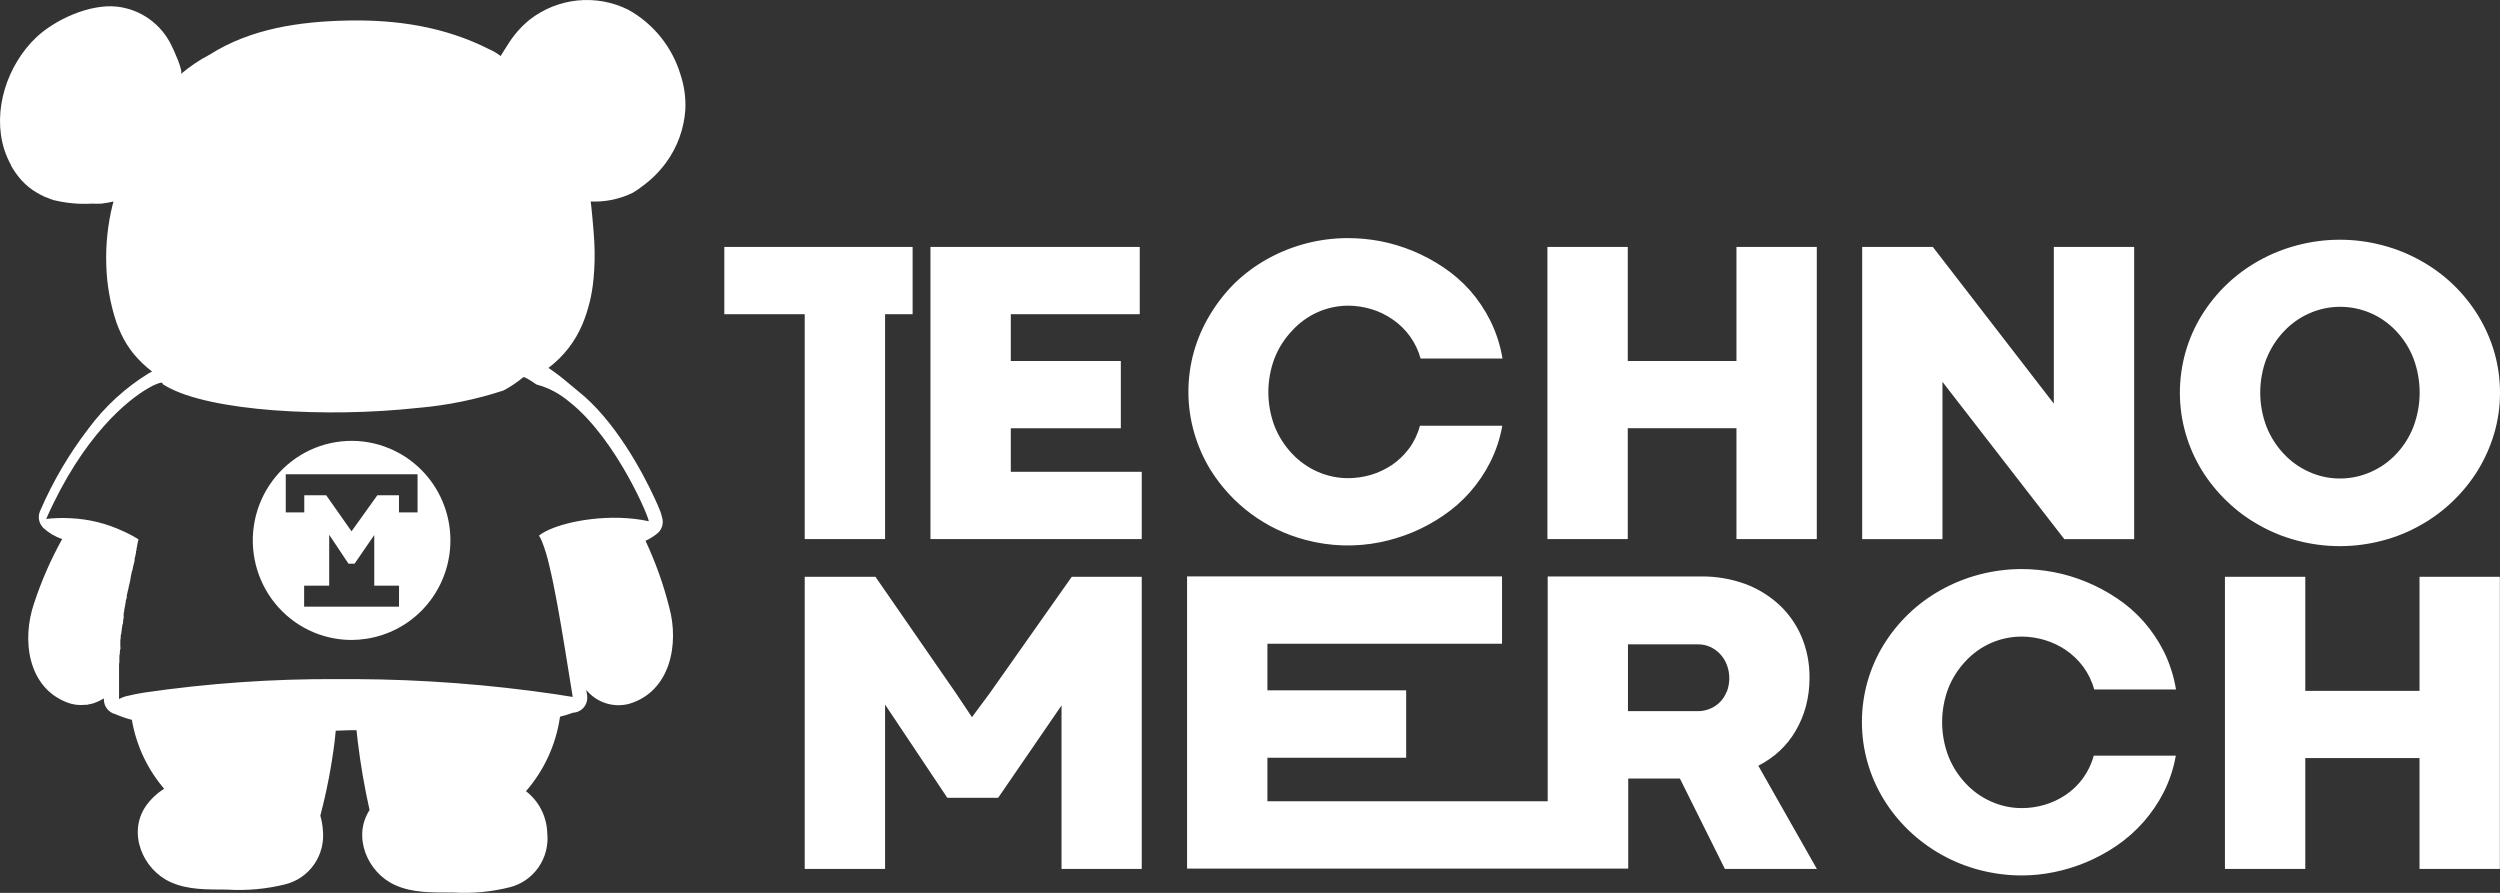
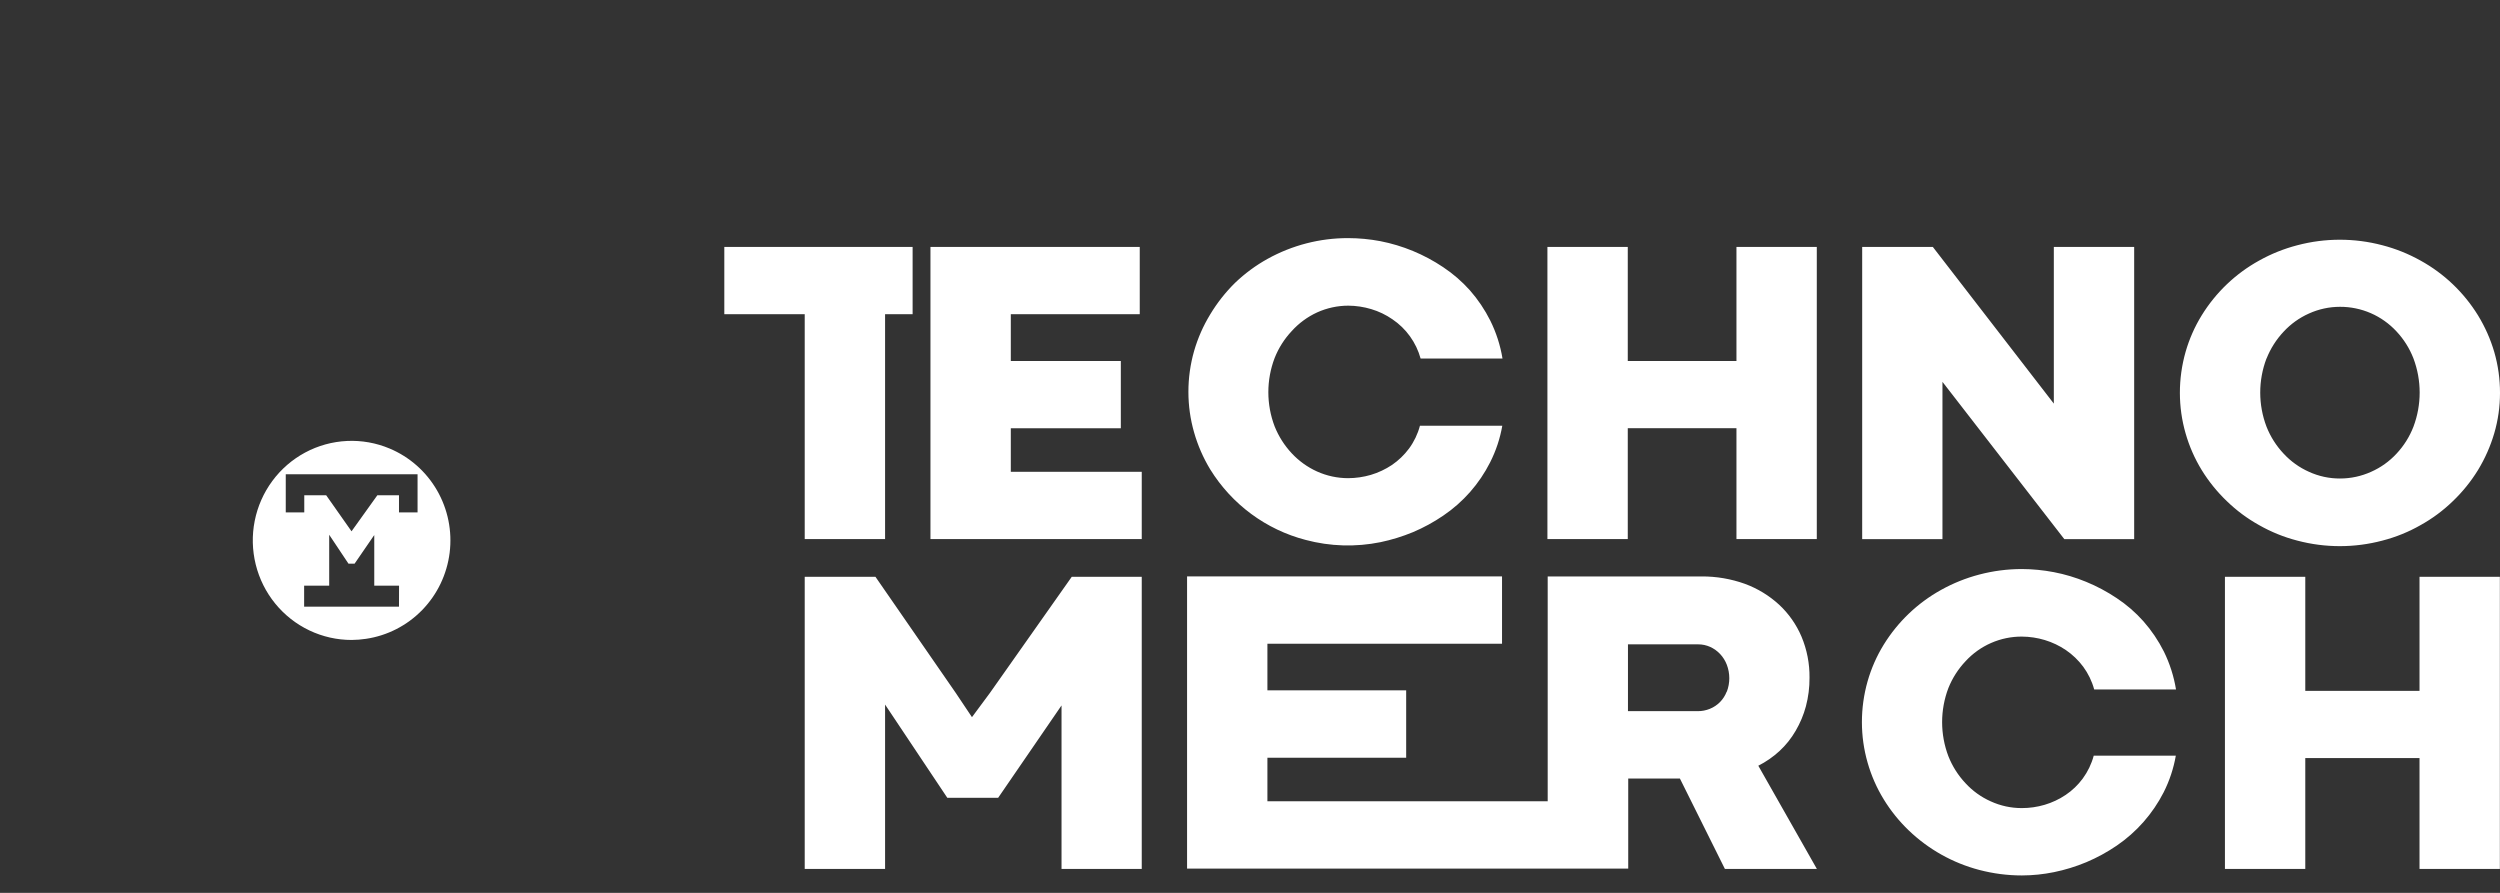
<svg xmlns="http://www.w3.org/2000/svg" width="196" height="70" fill="none" viewBox="0 0 196 70">
  <rect x="0" y="0" width="196" height="70" fill="#333333" stroke="none" />
  <path fill="#fff" d="M94.879 36.797C96.577 39.543 99.259 41.525 102.368 42.331 104.283 42.842 106.29 42.902 108.232 42.506 109.1 42.324 109.949 42.062 110.768 41.724 111.606 41.371 112.407 40.934 113.158 40.42 114.714 39.367 115.977 37.931 116.826 36.248 117.284 35.343 117.606 34.375 117.78 33.375H111.324C111.153 34.023 110.862 34.632 110.465 35.17 110.093 35.67 109.641 36.103 109.128 36.454 108.619 36.793 108.063 37.055 107.477 37.23 106.897 37.4 106.295 37.487 105.69 37.489 104.849 37.488 104.016 37.308 103.248 36.961 102.503 36.623 101.832 36.14 101.273 35.54 100.699 34.926 100.244 34.21 99.931 33.428 99.274 31.702 99.274 29.793 99.931 28.068 100.241 27.284 100.697 26.567 101.273 25.955 101.831 25.336 102.509 24.839 103.264 24.492 104.032 24.145 104.864 23.965 105.706 23.964 106.315 23.968 106.92 24.059 107.504 24.234 108.095 24.41 108.656 24.679 109.165 25.031 110.244 25.758 111.028 26.85 111.376 28.11H117.796C117.627 27.078 117.305 26.078 116.842 25.142 116.412 24.282 115.873 23.481 115.239 22.76 114.619 22.067 113.915 21.457 113.142 20.944 111.649 19.942 109.973 19.249 108.211 18.905 107.385 18.75 106.547 18.67 105.706 18.668 103.491 18.66 101.31 19.222 99.37 20.299 98.449 20.811 97.597 21.439 96.834 22.169 96.081 22.91 95.424 23.744 94.879 24.651 94.332 25.547 93.907 26.513 93.616 27.524 93.319 28.566 93.169 29.645 93.171 30.729 93.171 31.801 93.321 32.868 93.616 33.898 93.906 34.917 94.331 35.892 94.879 36.797ZM152.289 29.937 161.842 42.268H167.319V19.359H161.02V31.643L151.534 19.359H145.995V42.268H152.289V29.937ZM77.607 54.329 76.202 56.225 74.934 54.329 68.635 45.22H63.09V68.123H69.39V55.238L74.268 62.546H78.256L83.224 55.306V68.123H89.513V45.22H84.026L77.607 54.329ZM154.097 51.842C154.66 51.229 155.344 50.74 156.104 50.408 156.865 50.075 157.686 49.905 158.515 49.909 159.124 49.913 159.729 50.003 160.312 50.179 160.902 50.357 161.462 50.624 161.973 50.971 162.49 51.325 162.945 51.762 163.32 52.265 163.716 52.802 164.01 53.409 164.185 54.055H170.599C170.431 53.024 170.111 52.023 169.651 51.087 169.22 50.228 168.681 49.43 168.047 48.711 167.429 48.016 166.725 47.406 165.951 46.894 165.197 46.389 164.395 45.961 163.556 45.616 162.738 45.278 161.888 45.023 161.02 44.856 160.194 44.698 159.355 44.617 158.515 44.613 157.386 44.613 156.263 44.758 155.171 45.046 154.128 45.32 153.123 45.724 152.179 46.25 150.34 47.269 148.792 48.747 147.683 50.543 147.133 51.436 146.708 52.401 146.42 53.411 146.123 54.454 145.973 55.535 145.974 56.621 145.974 57.693 146.124 58.76 146.42 59.79 146.708 60.803 147.133 61.771 147.683 62.668 148.23 63.56 148.889 64.379 149.643 65.102 151.195 66.591 153.098 67.657 155.171 68.202 156.263 68.489 157.386 68.635 158.515 68.635 159.361 68.633 160.206 68.546 161.035 68.376 161.904 68.198 162.753 67.937 163.572 67.595 164.409 67.241 165.21 66.804 165.961 66.291 167.511 65.231 168.772 63.797 169.63 62.119 170.088 61.214 170.409 60.246 170.584 59.246H164.148C163.975 59.891 163.683 60.498 163.289 61.036 162.92 61.538 162.468 61.972 161.952 62.319 161.444 62.661 160.888 62.923 160.302 63.096 159.721 63.268 159.12 63.355 158.515 63.354 157.673 63.357 156.84 63.177 156.073 62.826 155.325 62.493 154.653 62.009 154.097 61.406 153.521 60.794 153.066 60.077 152.755 59.293 152.098 57.57 152.098 55.662 152.755 53.939 153.067 53.161 153.523 52.449 154.097 51.842ZM136.138 28.3H127.617V19.359H121.318V42.263H127.617V33.57H136.138V42.263H142.437V19.359H136.138V28.3ZM177.113 41.169C178.055 41.706 179.063 42.114 180.111 42.384 182.296 42.962 184.592 42.962 186.777 42.384 187.825 42.114 188.833 41.706 189.774 41.169 190.698 40.656 191.551 40.022 192.311 39.284 193.066 38.561 193.727 37.742 194.276 36.85 194.823 35.951 195.252 34.983 195.549 33.972 195.849 32.943 196.001 31.876 196 30.803 196.002 29.717 195.851 28.635 195.549 27.592 195.253 26.584 194.824 25.62 194.276 24.725 193.167 22.927 191.616 21.448 189.774 20.431 188.83 19.903 187.823 19.498 186.777 19.227 184.592 18.65 182.296 18.65 180.111 19.227 179.065 19.498 178.057 19.903 177.113 20.431 175.271 21.448 173.721 22.927 172.612 24.725 172.062 25.618 171.637 26.583 171.349 27.592 171.052 28.636 170.902 29.717 170.903 30.803 170.903 31.875 171.053 32.942 171.349 33.972 171.638 34.984 172.063 35.953 172.612 36.85 173.161 37.742 173.821 38.561 174.577 39.284 175.337 40.022 176.189 40.656 177.113 41.169ZM177.695 28.115C178.005 27.332 178.46 26.615 179.036 26.003 179.595 25.399 180.269 24.916 181.017 24.582 181.783 24.234 182.614 24.054 183.454 24.054 184.286 24.051 185.109 24.221 185.872 24.553 186.634 24.886 187.321 25.374 187.888 25.987 188.46 26.599 188.911 27.316 189.214 28.099 189.864 29.824 189.864 31.729 189.214 33.454 188.911 34.238 188.46 34.955 187.888 35.566 187.329 36.171 186.653 36.655 185.902 36.987 185.132 37.336 184.298 37.516 183.454 37.515 182.614 37.518 181.782 37.338 181.017 36.987 180.269 36.653 179.595 36.17 179.036 35.566 178.46 34.954 178.005 34.238 177.695 33.454 177.038 31.731 177.038 29.823 177.695 28.099V28.115ZM139.518 58.876C140.016 58.415 140.441 57.881 140.781 57.292 141.133 56.692 141.403 56.048 141.583 55.375 141.776 54.645 141.871 53.892 141.866 53.136 141.879 52.028 141.665 50.929 141.237 49.909 140.834 48.962 140.238 48.111 139.486 47.411 138.707 46.695 137.795 46.138 136.803 45.774 135.709 45.381 134.554 45.184 133.392 45.193H121.339V62.821H99.365V59.404H110.244V54.123H99.365V50.469H117.759V45.188H93.066V68.097H127.653V61.036H131.704L135.231 68.123H142.442L137.851 60.033C138.457 59.727 139.018 59.337 139.518 58.876ZM135.373 54.224C135.256 54.53 135.077 54.809 134.849 55.042 134.623 55.27 134.354 55.45 134.057 55.57 133.754 55.694 133.43 55.757 133.104 55.755H127.632V50.517H133.135C133.46 50.516 133.781 50.584 134.078 50.717 134.372 50.851 134.637 51.041 134.859 51.277 135.086 51.52 135.264 51.805 135.383 52.117 135.642 52.797 135.642 53.549 135.383 54.229L135.373 54.224ZM189.69 54.166H180.734V45.22H174.435V68.123H180.734V59.431H189.69V68.123H195.989V45.22H189.69V54.166ZM79.247 33.576H87.873V28.3H79.247V24.635H89.356V19.359H72.948V42.263H89.513V36.987H79.247V33.576ZM63.09 42.263H69.39V24.635H71.549V19.359H56.786V24.635H63.09V42.263ZM27.151 58.153C27.154 58.135 27.154 58.117 27.151 58.1 27.153 58.117 27.153 58.135 27.151 58.153Z" />
-   <path fill="#fff" d="M49.24 0.755C48.009 0.147 46.635 -0.101 45.271 0.038C43.908 0.177 42.61 0.698 41.526 1.542C40.831 2.107 40.239 2.79 39.775 3.559C39.602 3.834 39.429 4.087 39.251 4.393C38.978 4.179 38.679 4.002 38.361 3.865C34.86 2.091 31.118 1.531 27.235 1.61C23.493 1.69 19.662 2.234 16.439 4.283C15.63 4.704 14.871 5.216 14.176 5.809C14.411 5.608 13.578 3.828 13.452 3.58C13.053 2.742 12.448 2.02 11.694 1.484C10.94 0.948 10.062 0.615 9.145 0.517C7.049 0.301 4.376 1.5 2.856 2.915C0.556 5.096 -0.613 8.671 0.325 11.692C0.383 11.882 0.456 12.066 0.535 12.257L0.587 12.383C0.669 12.575 0.762 12.762 0.865 12.943C0.864 12.956 0.864 12.968 0.865 12.98C0.928 13.096 0.996 13.213 1.074 13.329C1.001 13.218 0.933 13.102 0.865 12.985C1.097 13.393 1.371 13.775 1.682 14.126C2.039 14.523 2.457 14.86 2.919 15.124C3.111 15.237 3.309 15.339 3.511 15.43L3.726 15.51C3.883 15.573 4.035 15.636 4.192 15.684C4.036 15.634 3.882 15.575 3.731 15.51C3.892 15.581 4.056 15.643 4.224 15.694C5.207 15.931 6.218 16.022 7.227 15.964C7.469 15.977 7.712 15.977 7.955 15.964C7.814 15.964 7.667 15.964 7.525 15.964H7.955H8.034H7.96C8.274 15.925 8.585 15.87 8.893 15.8C8.893 15.895 8.841 15.99 8.82 16.085C8.446 17.61 8.282 19.179 8.332 20.748C8.371 22.286 8.638 23.81 9.124 25.269C9.233 25.58 9.359 25.885 9.501 26.182C9.765 26.75 10.1 27.283 10.497 27.767C10.921 28.272 11.399 28.729 11.922 29.129C11.833 29.171 11.749 29.213 11.66 29.266C9.829 30.392 8.228 31.86 6.944 33.591C5.414 35.584 4.136 37.761 3.139 40.071C3.049 40.279 3.021 40.509 3.058 40.733C3.095 40.958 3.196 41.166 3.349 41.333C3.358 41.351 3.37 41.367 3.385 41.381C3.815 41.776 4.322 42.077 4.874 42.263C3.979 43.87 3.241 45.561 2.667 47.311C1.703 50.126 2.143 53.896 5.288 55.084C5.736 55.253 6.217 55.311 6.692 55.254H6.839L6.986 55.217C7.083 55.203 7.18 55.182 7.274 55.153L7.394 55.111L7.693 54.995L7.84 54.921L7.976 54.847L8.091 54.783L8.144 54.757C8.144 54.783 8.144 54.815 8.144 54.847C8.145 55.111 8.234 55.367 8.396 55.573C8.559 55.78 8.785 55.926 9.04 55.987C9.461 56.172 9.895 56.322 10.339 56.436C10.68 58.436 11.555 60.304 12.871 61.839C12.318 62.184 11.838 62.634 11.456 63.164C9.978 65.277 11.173 68.155 13.363 69.153C14.768 69.792 16.288 69.728 17.797 69.744C19.33 69.84 20.869 69.701 22.361 69.332C23.282 69.104 24.088 68.546 24.631 67.763C25.173 66.98 25.415 66.025 25.312 65.076C25.287 64.693 25.22 64.314 25.113 63.946C25.616 62.037 25.99 60.096 26.234 58.137C26.265 57.857 26.297 57.572 26.323 57.287L27.371 57.25H27.953C27.984 57.556 28.016 57.862 28.052 58.163C28.271 59.959 28.579 61.743 28.975 63.508C27.617 65.588 28.802 68.403 30.956 69.38C32.36 70.024 33.88 69.961 35.384 69.977H35.588C37.054 70.06 38.524 69.921 39.948 69.565C40.869 69.336 41.676 68.779 42.22 67.996C42.763 67.213 43.006 66.258 42.904 65.308C42.886 64.671 42.726 64.046 42.438 63.479C42.15 62.912 41.74 62.416 41.237 62.029C42.67 60.384 43.597 58.355 43.905 56.188C44.25 56.105 44.589 56.001 44.922 55.877C45.189 55.867 45.446 55.764 45.647 55.587C45.849 55.409 45.983 55.166 46.027 54.9C46.051 54.763 46.051 54.624 46.027 54.488L45.964 54.092C46.363 54.577 46.891 54.938 47.486 55.13C48.081 55.323 48.719 55.34 49.324 55.18C52.562 54.218 53.259 50.49 52.468 47.612C52.017 45.818 51.394 44.072 50.608 42.4C50.914 42.256 51.204 42.079 51.472 41.872C51.679 41.722 51.832 41.509 51.908 41.264C51.984 41.019 51.978 40.756 51.892 40.515C51.862 40.374 51.822 40.237 51.771 40.103C51.677 39.849 51.525 39.485 51.315 39.047C50.34 36.934 48.171 32.915 45.315 30.66L44.99 30.391C44.56 30.037 43.942 29.493 43.328 29.071L42.998 28.844C44.184 27.951 45.11 26.755 45.681 25.38C46.136 24.265 46.422 23.089 46.53 21.889C46.625 20.917 46.646 19.939 46.593 18.963C46.567 18.34 46.352 15.969 46.31 15.795C47.452 15.851 48.59 15.614 49.617 15.108C49.867 14.962 50.107 14.797 50.335 14.617C50.429 14.554 50.519 14.48 50.608 14.411C50.697 14.343 50.812 14.253 50.911 14.163C51.011 14.073 51.142 13.962 51.252 13.857L51.42 13.688C51.546 13.556 51.677 13.424 51.792 13.281C51.939 13.112 52.085 12.938 52.216 12.753C53.106 11.54 53.631 10.096 53.731 8.592C53.773 7.675 53.649 6.759 53.364 5.888C52.712 3.697 51.23 1.853 49.24 0.755ZM44.654 31.516C48.422 34.505 51.016 40.9 50.854 40.863C50.482 40.782 50.106 40.721 49.727 40.678C46.719 40.33 43.365 41.09 42.254 41.993C42.351 42.139 42.431 42.295 42.495 42.458C42.727 43.052 42.912 43.663 43.051 44.285C43.486 46.054 43.905 48.51 44.288 50.844C44.508 52.196 44.712 53.484 44.901 54.641L44.471 54.572L44.099 54.514L43.575 54.43C38.368 53.665 33.115 53.268 27.853 53.242H26.438C21.376 53.215 16.319 53.568 11.309 54.298L10.654 54.414L10.13 54.53C9.851 54.578 9.582 54.67 9.333 54.805C9.333 54.688 9.333 54.572 9.333 54.456C9.333 54.208 9.333 53.96 9.333 53.701V53.648C9.333 53.59 9.333 53.537 9.333 53.479C9.333 53.405 9.333 53.331 9.333 53.257V53.072C9.333 53.041 9.333 53.009 9.333 52.977C9.333 52.904 9.333 52.83 9.333 52.756C9.333 52.682 9.333 52.661 9.333 52.613V52.46C9.333 52.391 9.333 52.323 9.333 52.254C9.331 52.224 9.331 52.194 9.333 52.164C9.333 52.08 9.333 51.995 9.36 51.911V51.747C9.36 51.668 9.36 51.589 9.36 51.509C9.36 51.43 9.36 51.325 9.396 51.235C9.394 51.21 9.394 51.185 9.396 51.161C9.396 51.071 9.396 50.976 9.433 50.886C9.47 50.796 9.433 50.775 9.433 50.717C9.433 50.659 9.433 50.596 9.433 50.538C9.435 50.49 9.435 50.443 9.433 50.395V50.205L9.464 49.994V49.883C9.464 49.819 9.464 49.751 9.501 49.687C9.538 49.624 9.501 49.54 9.538 49.466C9.535 49.436 9.535 49.406 9.538 49.376C9.538 49.312 9.564 49.244 9.574 49.175C9.585 49.107 9.574 49.027 9.611 48.953C9.648 48.88 9.643 48.8 9.653 48.726V48.673C9.653 48.594 9.679 48.52 9.695 48.441C9.711 48.362 9.695 48.346 9.695 48.304V48.172C9.695 48.093 9.695 48.019 9.737 47.945V47.855L9.768 47.675L9.815 47.459C9.815 47.385 9.816 47.316 9.857 47.248V47.195C9.857 47.126 9.857 47.052 9.899 46.984C9.941 46.915 9.926 46.857 9.941 46.788V46.714C9.941 46.651 9.941 46.588 9.983 46.519C9.983 46.434 10.02 46.355 10.036 46.271L10.078 46.102C10.078 46.012 10.114 45.922 10.135 45.838C10.156 45.753 10.161 45.721 10.172 45.663L10.219 45.468V45.389L10.251 45.267V45.209L10.329 44.871C10.329 44.824 10.329 44.782 10.366 44.734C10.402 44.687 10.402 44.576 10.423 44.496C10.444 44.417 10.423 44.38 10.465 44.322C10.507 44.264 10.465 44.206 10.507 44.148L10.554 43.963C10.554 43.926 10.554 43.889 10.554 43.852V43.815C10.554 43.757 10.586 43.699 10.596 43.641L10.623 43.551V43.519C10.623 43.461 10.654 43.408 10.664 43.356V43.239L10.706 43.086V43.007C10.706 42.949 10.738 42.896 10.748 42.849V42.796C10.748 42.748 10.748 42.701 10.785 42.659V42.6C10.785 42.516 10.827 42.442 10.843 42.384V42.273C10.533 42.083 10.209 41.904 9.878 41.745L9.732 41.682C8.397 41.043 6.948 40.684 5.471 40.626C4.854 40.595 4.235 40.615 3.621 40.684C6.514 34.146 10.015 31.352 11.65 30.418C11.876 30.281 12.115 30.166 12.362 30.074L12.499 30.032L12.635 29.995C12.669 29.999 12.7 30.014 12.725 30.038C12.749 30.062 12.766 30.093 12.771 30.127C12.866 30.18 12.954 30.243 13.023 30.275C14.726 31.268 17.87 31.891 21.476 32.166C25.256 32.441 29.052 32.377 32.821 31.975C35.084 31.778 37.317 31.321 39.477 30.613C40.035 30.316 40.562 29.962 41.049 29.557C41.15 29.587 41.246 29.63 41.337 29.683C41.583 29.819 41.819 29.971 42.045 30.138C43.475 30.513 44.361 31.284 44.654 31.516Z" />
  <path fill="#fff" d="M30.547 35.165C29.489 34.72 28.346 34.517 27.201 34.572C26.056 34.626 24.937 34.935 23.925 35.478C22.913 36.021 22.033 36.783 21.349 37.71C20.665 38.637 20.193 39.706 19.969 40.839C19.744 41.971 19.772 43.14 20.05 44.261C20.328 45.382 20.849 46.426 21.576 47.319C22.304 48.212 23.218 48.932 24.255 49.425C25.292 49.919 26.424 50.174 27.57 50.173C27.946 50.17 28.32 50.14 28.692 50.084C30.367 49.837 31.916 49.043 33.101 47.824C34.286 46.605 35.041 45.029 35.252 43.336C35.463 41.642 35.116 39.927 34.267 38.451C33.417 36.975 32.11 35.821 30.547 35.165ZM31.281 47.565H23.844V45.917H25.809V41.925L27.319 44.19H27.801L29.342 41.946V45.917H31.286L31.281 47.565ZM32.737 40.171H31.281V38.83H29.583L27.56 41.655L25.574 38.83H23.855V40.171H22.403V37.182H32.737V40.171Z" />
</svg>